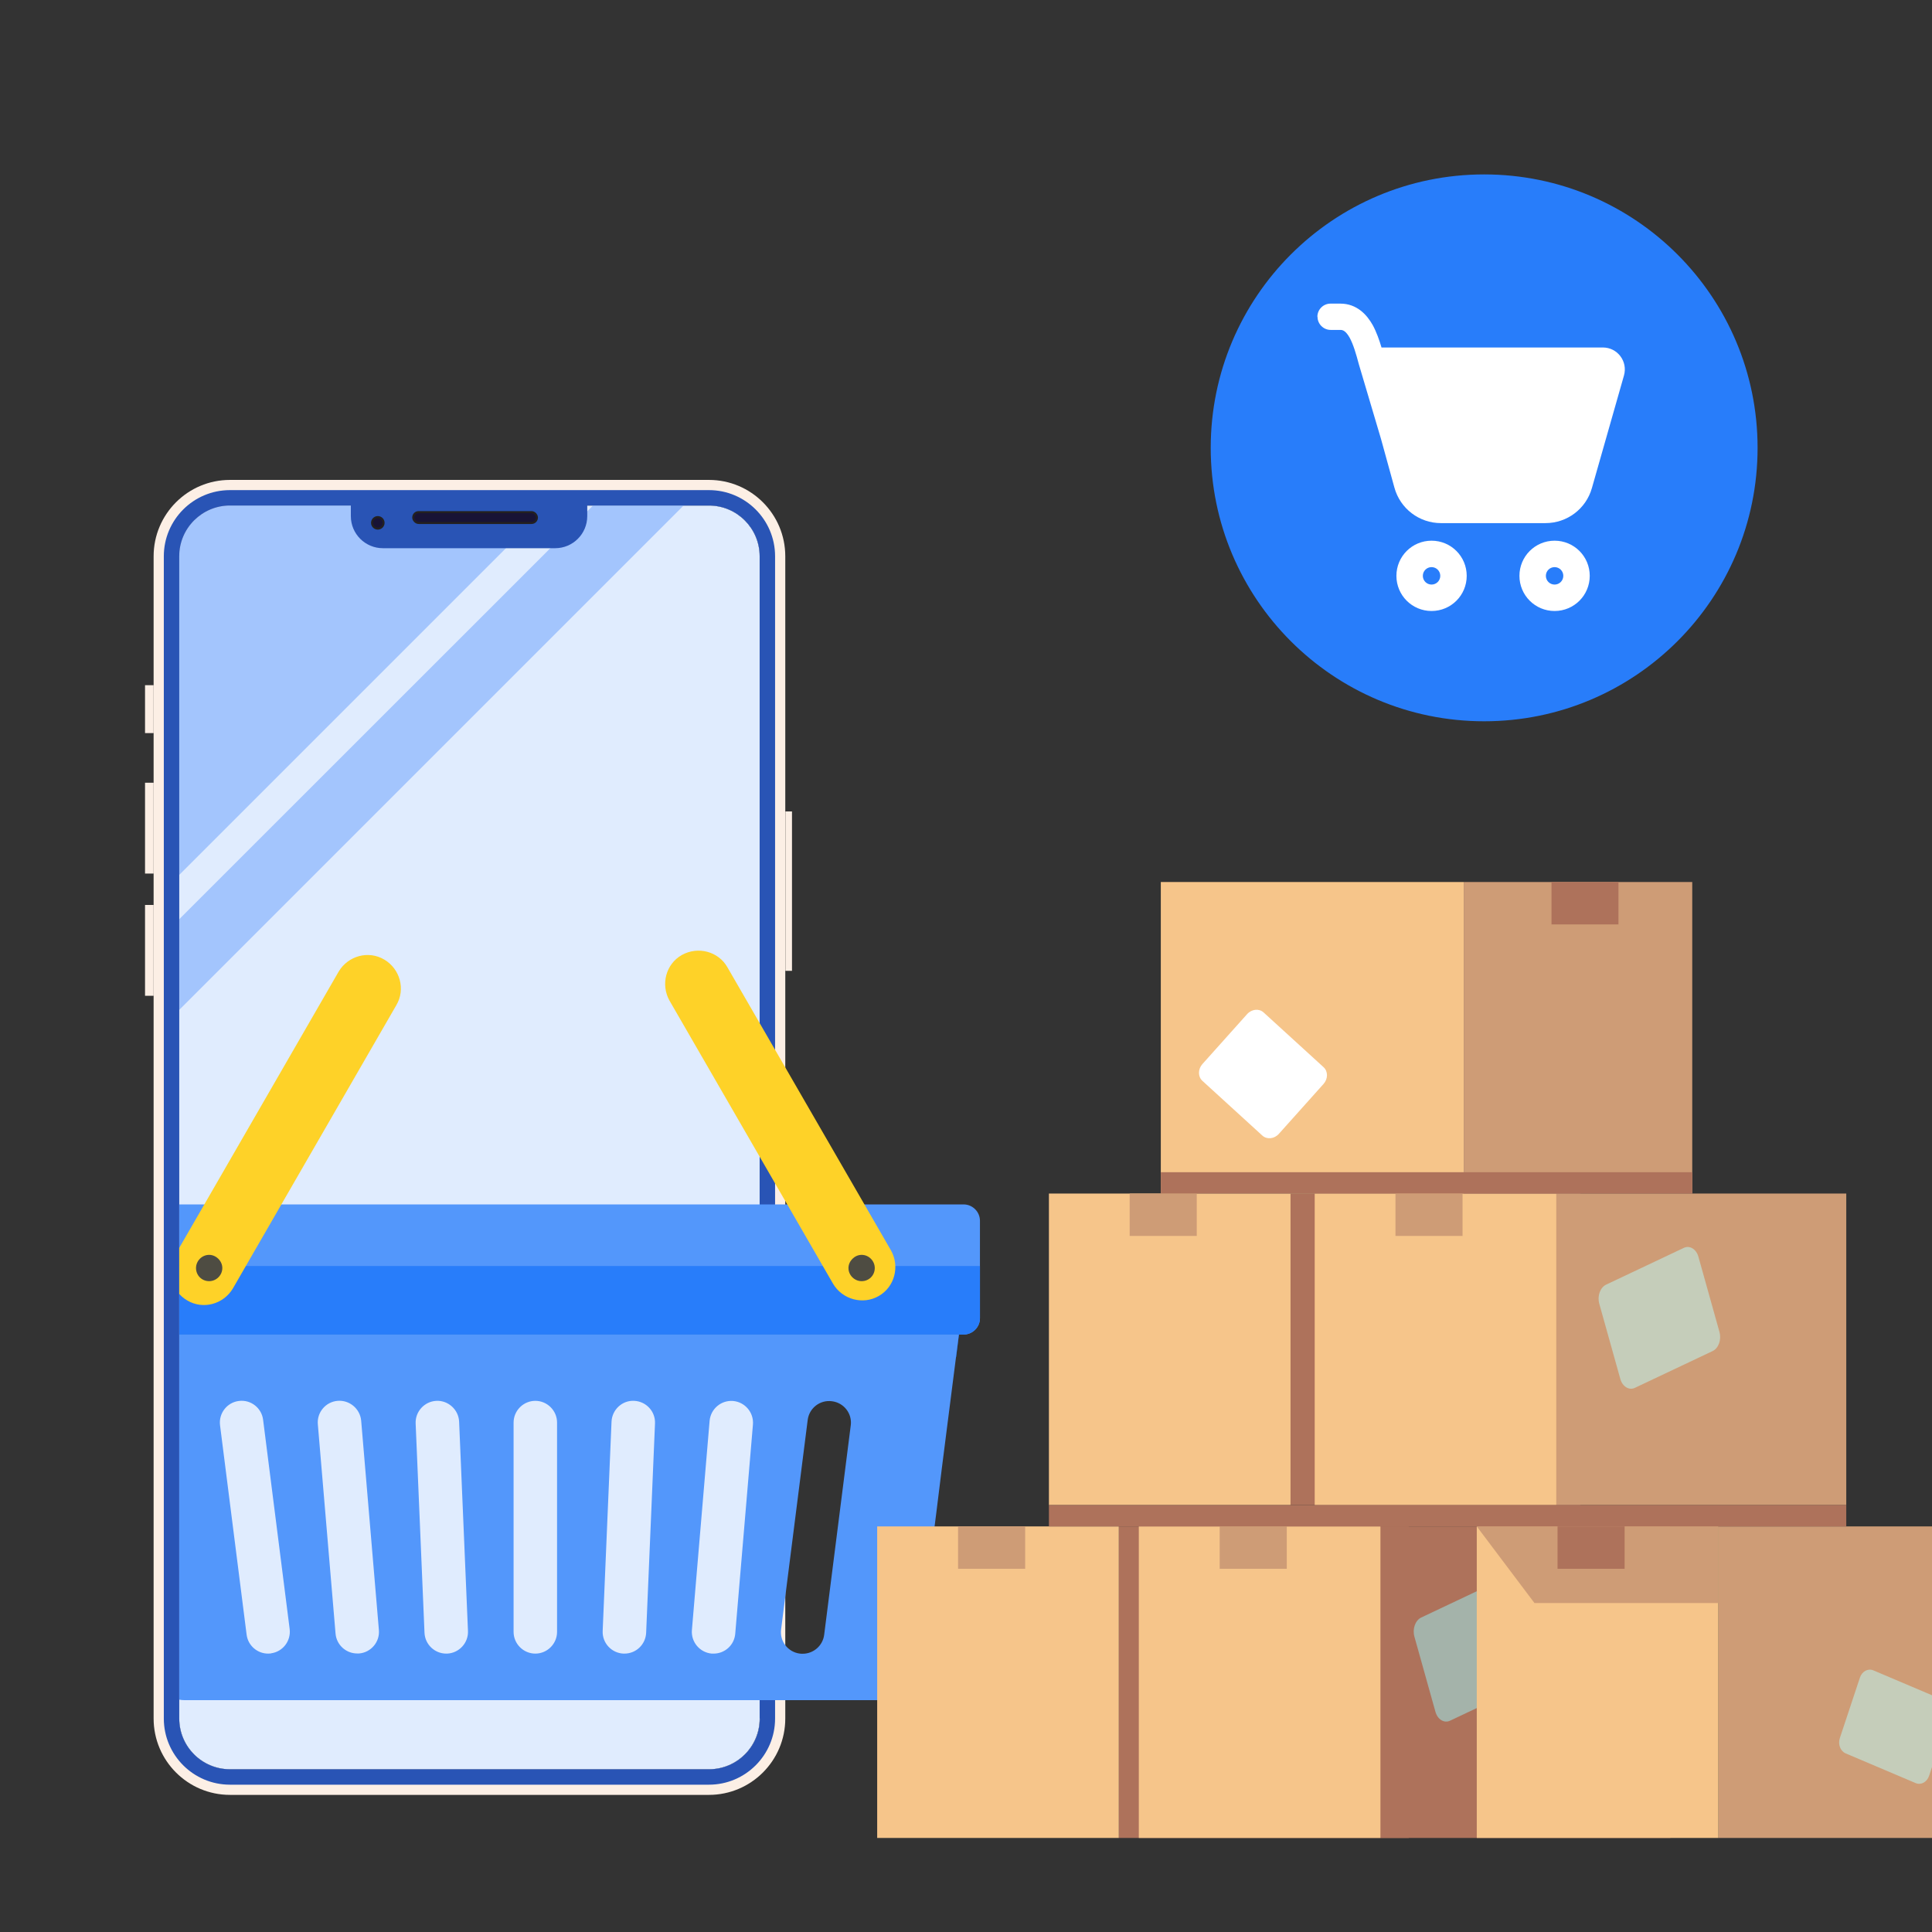
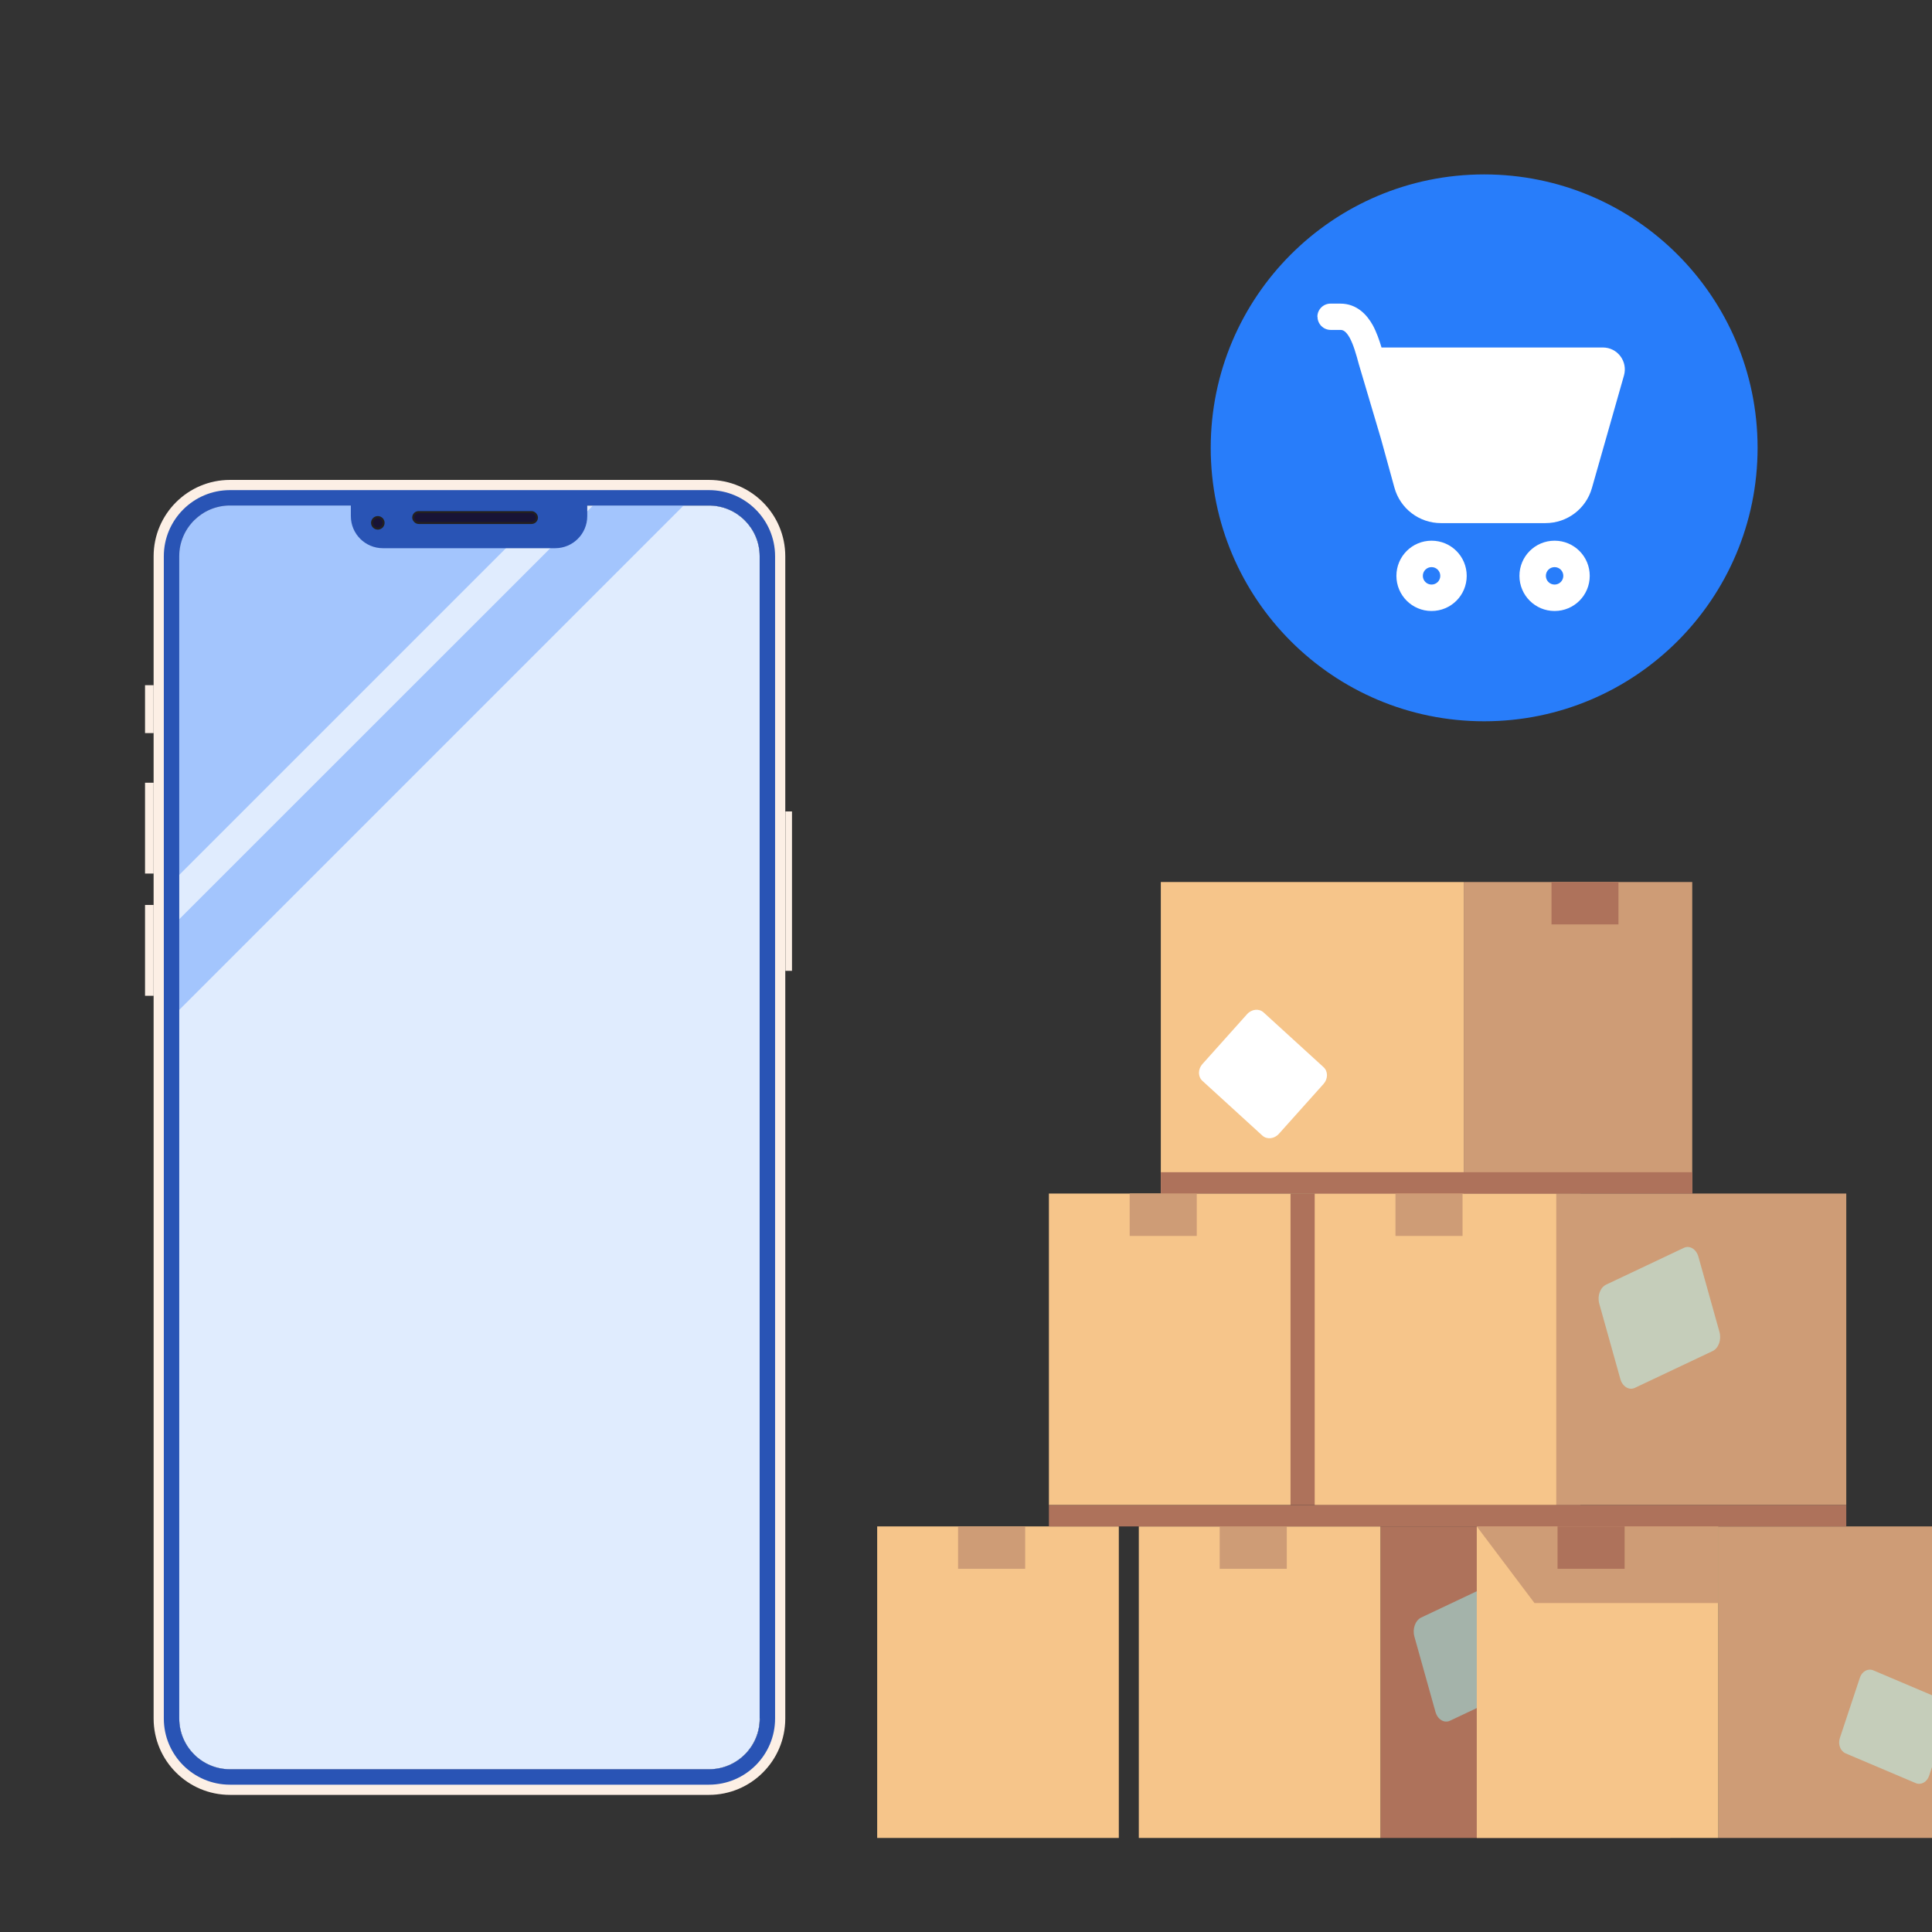
<svg xmlns="http://www.w3.org/2000/svg" viewBox="0 0 144 144">
  <rect x="0" y="0" width="144" height="144" fill="#333333" stroke="none" />
  <defs>
    <style>
      .cls-1 {
        fill: #2954b5;
      }

      .cls-2 {
        fill: #181335;
        stroke: #232020;
        stroke-miterlimit: 10;
        stroke-width: .15px;
      }

      .cls-3, .cls-4, .cls-5, .cls-6, .cls-7 {
        fill-rule: evenodd;
      }

      .cls-3, .cls-8 {
        fill: #287dfa;
      }

      .cls-4 {
        fill: #4e4c42;
      }

      .cls-9 {
        fill: #c5cdba;
      }

      .cls-10, .cls-7 {
        fill: #5397fb;
      }

      .cls-11 {
        fill: #fff;
      }

      .cls-12 {
        fill: #a4b3aa;
      }

      .cls-13 {
        fill: none;
      }

      .cls-5 {
        fill: #fed228;
      }

      .cls-14 {
        isolation: isolate;
      }

      .cls-6 {
        fill: #1059c8;
      }

      .cls-15 {
        fill: #e0ecfe;
      }

      .cls-16 {
        fill: #a3c5fd;
        mix-blend-mode: multiply;
      }

      .cls-17 {
        fill: #fcefe5;
      }

      .cls-18 {
        fill: #ae725b;
      }

      .cls-19 {
        fill: #f6c58a;
      }

      .cls-20 {
        fill: #ce9c76;
      }

      .cls-21 {
        clip-path: url(#clippath);
      }
    </style>
    <clipPath id="clippath">
-       <path class="cls-13" d="M17.14,37.68h62.35c2.09,0,3.78,1.7,3.78,3.78v86.63c0,2.09-1.69,3.78-3.78,3.78H17.14c-2.09,0-3.78-1.69-3.78-3.78V41.46c0-2.09,1.7-3.78,3.78-3.78Z" />
-     </clipPath>
+       </clipPath>
  </defs>
  <g class="cls-14">
    <g id="Layer_2">
      <g>
        <g>
          <path class="cls-17" d="M52.85,35.77H17.14c-3.14,0-5.69,2.55-5.69,5.69v86.63c0,3.14,2.55,5.69,5.69,5.69h35.7c3.14,0,5.69-2.55,5.69-5.69V41.46c0-3.14-2.55-5.69-5.69-5.69ZM56.63,128.09c0,2.09-1.7,3.78-3.78,3.78H17.14c-2.09,0-3.78-1.7-3.78-3.78V41.46c0-2.09,1.7-3.78,3.78-3.78h35.7c2.09,0,3.78,1.7,3.78,3.78v86.63Z" />
          <g>
            <rect class="cls-17" x="58.54" y="60.48" width=".49" height="11.88" />
            <g>
              <g>
                <rect class="cls-17" x="10.81" y="51.07" width=".64" height="3.57" />
                <rect class="cls-17" x="10.81" y="58.34" width=".64" height="6.77" />
              </g>
              <rect class="cls-17" x="10.81" y="67.45" width=".64" height="6.77" />
            </g>
          </g>
        </g>
        <g>
          <path class="cls-15" d="M17.14,37.68h35.7c2.09,0,3.78,1.7,3.78,3.78v86.63c0,2.09-1.69,3.78-3.78,3.78H17.14c-2.09,0-3.78-1.69-3.78-3.78V41.46c0-2.09,1.7-3.78,3.78-3.78Z" />
          <polygon class="cls-16" points="50.95 37.68 13.36 75.27 13.36 68.51 44.2 37.68 50.95 37.68" />
          <path class="cls-16" d="M40.89,37.68l-27.53,27.53v-23.75c0-2.09,1.7-3.78,3.78-3.78h23.75Z" />
        </g>
        <g>
          <path class="cls-1" d="M52.85,36.53H17.14c-2.72,0-4.93,2.21-4.93,4.93v86.63c0,2.72,2.21,4.93,4.93,4.93h35.7c2.72,0,4.93-2.21,4.93-4.93V41.46c0-2.72-2.21-4.93-4.93-4.93ZM56.63,128.09c0,2.09-1.7,3.78-3.78,3.78H17.14c-2.09,0-3.78-1.7-3.78-3.78V41.46c0-2.09,1.7-3.78,3.78-3.78h35.7c2.09,0,3.78,1.7,3.78,3.78v86.63Z" />
          <g>
            <path class="cls-1" d="M26.15,37.59h17.62v.88c0,1.32-1.07,2.39-2.39,2.39h-12.84c-1.32,0-2.39-1.07-2.39-2.39v-.88h0Z" />
            <g>
              <circle class="cls-2" cx="28.16" cy="38.97" r=".43" />
              <rect class="cls-2" x="30.8" y="38.17" width="9.22" height=".81" rx=".4" ry=".4" />
            </g>
          </g>
        </g>
      </g>
      <g class="cls-21">
        <g>
          <path class="cls-7" d="M8,89.77h63.82c.67,0,1.22.55,1.22,1.22v7.26c0,.67-.55,1.22-1.22,1.22H8c-.67,0-1.26-.55-1.26-1.22v-7.26c0-.67.58-1.22,1.26-1.22h0Z" />
          <path class="cls-3" d="M73.04,94.36v3.89c0,.67-.55,1.22-1.22,1.22H8c-.67,0-1.26-.55-1.26-1.22v-3.89h66.3Z" />
          <path class="cls-6" d="M8.33,99.47h63.15l-.21,1.68H8.55l-.21-1.68Z" />
          <path class="cls-5" d="M28.64,71.52c1.18.7,1.6,2.22.9,3.4l-12.18,21.11c-.7,1.18-2.22,1.6-3.4.9h0c-1.17-.67-1.59-2.2-.9-3.4l12.18-21.11c.7-1.18,2.22-1.6,3.4-.9h0Z" />
          <path class="cls-5" d="M50.82,71.18h0c-1.19.67-1.59,2.2-.92,3.4l12.19,21.1c.7,1.19,2.24,1.59,3.4.92h0c1.19-.67,1.59-2.21.92-3.4l-12.19-21.1c-.67-1.19-2.2-1.59-3.4-.92h0Z" />
          <path class="cls-4" d="M15.59,93.53c.52,0,.98.46.98.98,0,.55-.46.98-.98.98-.55,0-.98-.43-.98-.98,0-.52.43-.98.98-.98h0ZM64.22,93.53c.55,0,.98.46.98.98,0,.55-.43.98-.98.98-.52,0-.98-.43-.98-.98,0-.52.46-.98.98-.98h0Z" />
-           <path class="cls-10" d="M39.91,99.47H8.33c.58,4.59,1.13,9,1.68,13.26.52,4.13,1.04,8.11,1.5,11.94.15,1.13,1.16,2.05,2.24,2.05h52.27c1.1,0,2.11-.92,2.27-2.05.46-3.83.98-7.81,1.5-11.94.52-4.26,1.1-8.67,1.68-13.26h-31.57ZM20.19,123.24c-.07,0-.14.01-.21.01-.8,0-1.5-.6-1.6-1.42l-1.98-15.6c-.11-.89.52-1.7,1.4-1.81.89-.12,1.7.52,1.81,1.4l1.98,15.6c.11.89-.52,1.7-1.4,1.81ZM26.76,123.24s-.09,0-.14,0c-.83,0-1.54-.64-1.61-1.48l-1.32-15.6c-.08-.89.59-1.68,1.48-1.75.88-.07,1.67.59,1.75,1.48l1.32,15.6c.08.89-.59,1.68-1.48,1.75ZM33.33,123.25s-.05,0-.07,0c-.86,0-1.58-.68-1.62-1.55l-.66-15.6c-.04-.89.66-1.65,1.55-1.69.88-.04,1.65.66,1.69,1.55l.66,15.6c.04.89-.66,1.65-1.55,1.69ZM41.52,121.63c0,.89-.73,1.62-1.62,1.62s-1.62-.73-1.62-1.62v-15.6c0-.89.73-1.62,1.62-1.62s1.62.73,1.62,1.62v15.6ZM48.16,121.7c-.04.87-.75,1.55-1.62,1.55-.02,0-.05,0-.07,0-.89-.04-1.59-.79-1.55-1.69l.66-15.6c.04-.89.8-1.6,1.69-1.55.89.04,1.59.79,1.55,1.69l-.66,15.6ZM54.8,121.77c-.07.85-.78,1.48-1.61,1.48-.05,0-.09,0-.14,0-.89-.08-1.55-.86-1.48-1.75l1.32-15.6c.08-.89.86-1.55,1.75-1.48.89.08,1.55.86,1.48,1.75l-1.32,15.6ZM63.41,106.24l-1.98,15.6c-.1.82-.8,1.42-1.6,1.42-.07,0-.14,0-.21-.01-.89-.11-1.52-.92-1.4-1.81l1.98-15.6c.11-.89.92-1.52,1.81-1.4.89.11,1.52.92,1.4,1.81Z" />
+           <path class="cls-10" d="M39.91,99.47H8.33c.58,4.59,1.13,9,1.68,13.26.52,4.13,1.04,8.11,1.5,11.94.15,1.13,1.16,2.05,2.24,2.05h52.27c1.1,0,2.11-.92,2.27-2.05.46-3.83.98-7.81,1.5-11.94.52-4.26,1.1-8.67,1.68-13.26h-31.57ZM20.19,123.24c-.07,0-.14.01-.21.01-.8,0-1.5-.6-1.6-1.42l-1.98-15.6c-.11-.89.52-1.7,1.4-1.81.89-.12,1.7.52,1.81,1.4l1.98,15.6c.11.89-.52,1.7-1.4,1.81ZM26.76,123.24s-.09,0-.14,0c-.83,0-1.54-.64-1.61-1.48l-1.32-15.6c-.08-.89.59-1.68,1.48-1.75.88-.07,1.67.59,1.75,1.48l1.32,15.6c.08.89-.59,1.68-1.48,1.75ZM33.33,123.25s-.05,0-.07,0c-.86,0-1.58-.68-1.62-1.55l-.66-15.6l.66,15.6c.04.89-.66,1.65-1.55,1.69ZM41.52,121.63c0,.89-.73,1.62-1.62,1.62s-1.62-.73-1.62-1.62v-15.6c0-.89.73-1.62,1.62-1.62s1.62.73,1.62,1.62v15.6ZM48.16,121.7c-.04.87-.75,1.55-1.62,1.55-.02,0-.05,0-.07,0-.89-.04-1.59-.79-1.55-1.69l.66-15.6c.04-.89.8-1.6,1.69-1.55.89.04,1.59.79,1.55,1.69l-.66,15.6ZM54.8,121.77c-.07.85-.78,1.48-1.61,1.48-.05,0-.09,0-.14,0-.89-.08-1.55-.86-1.48-1.75l1.32-15.6c.08-.89.86-1.55,1.75-1.48.89.08,1.55.86,1.48,1.75l-1.32,15.6ZM63.41,106.24l-1.98,15.6c-.1.82-.8,1.42-1.6,1.42-.07,0-.14,0-.21-.01-.89-.11-1.52-.92-1.4-1.81l1.98-15.6c.11-.89.92-1.52,1.81-1.4.89.11,1.52.92,1.4,1.81Z" />
        </g>
      </g>
      <circle class="cls-8" cx="110.62" cy="33.38" r="20.38" />
      <g>
        <g>
-           <rect class="cls-18" x="83.39" y="113.77" width="21.61" height="23.22" />
          <rect class="cls-19" x="65.38" y="113.77" width="18.01" height="23.22" />
          <path class="cls-12" d="M94.88,124.09l-1.57-5.61c-.16-.57-.65-.87-1.09-.66l-5.79,2.74c-.44.21-.67.84-.51,1.42l1.57,5.61c.16.57.65.87,1.09.66l5.79-2.74c.44-.21.67-.84.51-1.42Z" />
          <rect class="cls-20" x="71.41" y="113.77" width="5" height="3.16" />
        </g>
        <g>
          <rect class="cls-18" x="102.89" y="113.77" width="21.61" height="23.22" />
          <rect class="cls-19" x="84.88" y="113.77" width="18.01" height="23.22" />
          <path class="cls-12" d="M114.38,124.09l-1.57-5.61c-.16-.57-.65-.87-1.09-.66l-5.79,2.74c-.44.21-.67.84-.51,1.42l1.57,5.61c.16.57.65.87,1.09.66l5.79-2.74c.44-.21.67-.84.51-1.42Z" />
          <rect class="cls-20" x="90.91" y="113.77" width="5" height="3.16" />
        </g>
        <g>
          <rect class="cls-20" x="128.08" y="113.77" width="21.61" height="23.22" />
          <rect class="cls-19" x="110.07" y="113.77" width="18.01" height="23.22" />
          <path class="cls-9" d="M143.78,132.37l1.5-4.52c.15-.46-.04-.97-.44-1.14l-5.21-2.21c-.4-.17-.84.07-1,.53l-1.5,4.52c-.15.46.04.97.44,1.14l5.21,2.21c.4.17.84-.07,1-.53Z" />
          <polygon class="cls-20" points="114.37 119.48 128.08 119.48 128.08 113.77 110.07 113.77 114.37 119.48" />
          <rect class="cls-18" x="116.09" y="113.77" width="5" height="3.16" />
        </g>
        <g>
          <rect class="cls-18" x="96.19" y="88.96" width="21.61" height="23.22" />
          <rect class="cls-19" x="78.18" y="88.96" width="18.01" height="23.22" />
          <path class="cls-9" d="M108.35,99.28l-1.57-5.61c-.16-.57-.65-.87-1.09-.66l-5.79,2.74c-.44.21-.67.84-.51,1.42l1.57,5.61c.16.57.65.87,1.09.66l5.79-2.74c.44-.21.67-.84.51-1.42Z" />
          <rect class="cls-20" x="84.2" y="88.96" width="5" height="3.16" />
        </g>
        <g>
          <rect class="cls-20" x="116" y="88.96" width="21.61" height="23.22" />
          <rect class="cls-19" x="97.99" y="88.96" width="18.01" height="23.22" />
          <path class="cls-9" d="M128.16,99.28l-1.57-5.61c-.16-.57-.65-.87-1.09-.66l-5.79,2.74c-.44.21-.67.84-.51,1.42l1.57,5.61c.16.57.65.87,1.09.66l5.79-2.74c.44-.21.67-.84.51-1.42Z" />
          <rect class="cls-20" x="104.01" y="88.96" width="5" height="3.16" />
        </g>
        <rect class="cls-18" x="78.18" y="112.18" width="59.43" height="1.59" />
        <g>
          <rect class="cls-20" x="109.1" y="65.74" width="17.03" height="23.22" />
          <rect class="cls-19" x="86.52" y="65.74" width="22.58" height="23.22" />
          <path class="cls-11" d="M95.32,84.51l3.33-3.72c.34-.38.34-.94,0-1.25l-4.47-4.08c-.34-.31-.89-.25-1.23.13l-3.33,3.72c-.34.38-.34.94,0,1.25l4.47,4.08c.34.31.89.25,1.23-.13Z" />
          <rect class="cls-18" x="115.64" y="65.74" width="4.99" height="3.16" />
        </g>
        <rect class="cls-18" x="86.52" y="87.37" width="39.61" height="1.59" />
      </g>
      <path class="cls-11" d="M98.19,23.61c0-.54.44-.98.98-.98h.73c1.24,0,1.99.84,2.42,1.61.28.52.49,1.12.65,1.66.04,0,.09,0,.13,0h16.37c1.09,0,1.87,1.04,1.57,2.09l-2.39,8.39c-.44,1.55-1.85,2.61-3.46,2.61h-7.79c-1.62,0-3.04-1.08-3.47-2.65l-1-3.63-1.65-5.56h0c-.2-.75-.4-1.45-.68-1.97-.28-.5-.5-.59-.69-.59h-.73c-.54,0-.98-.44-.98-.98ZM109.32,42.92c0,1.45-1.17,2.62-2.62,2.62s-2.62-1.17-2.62-2.62,1.17-2.62,2.62-2.62,2.62,1.17,2.62,2.62ZM107.35,42.92c0-.36-.29-.65-.65-.65s-.65.29-.65.65.29.65.65.65.65-.29.65-.65ZM118.49,42.92c0,1.45-1.17,2.62-2.62,2.62s-2.62-1.17-2.62-2.62,1.17-2.62,2.62-2.62,2.62,1.17,2.62,2.62ZM116.52,42.92c0-.36-.29-.65-.65-.65s-.65.29-.65.65.29.65.65.65.65-.29.65-.65Z" />
    </g>
  </g>
</svg>